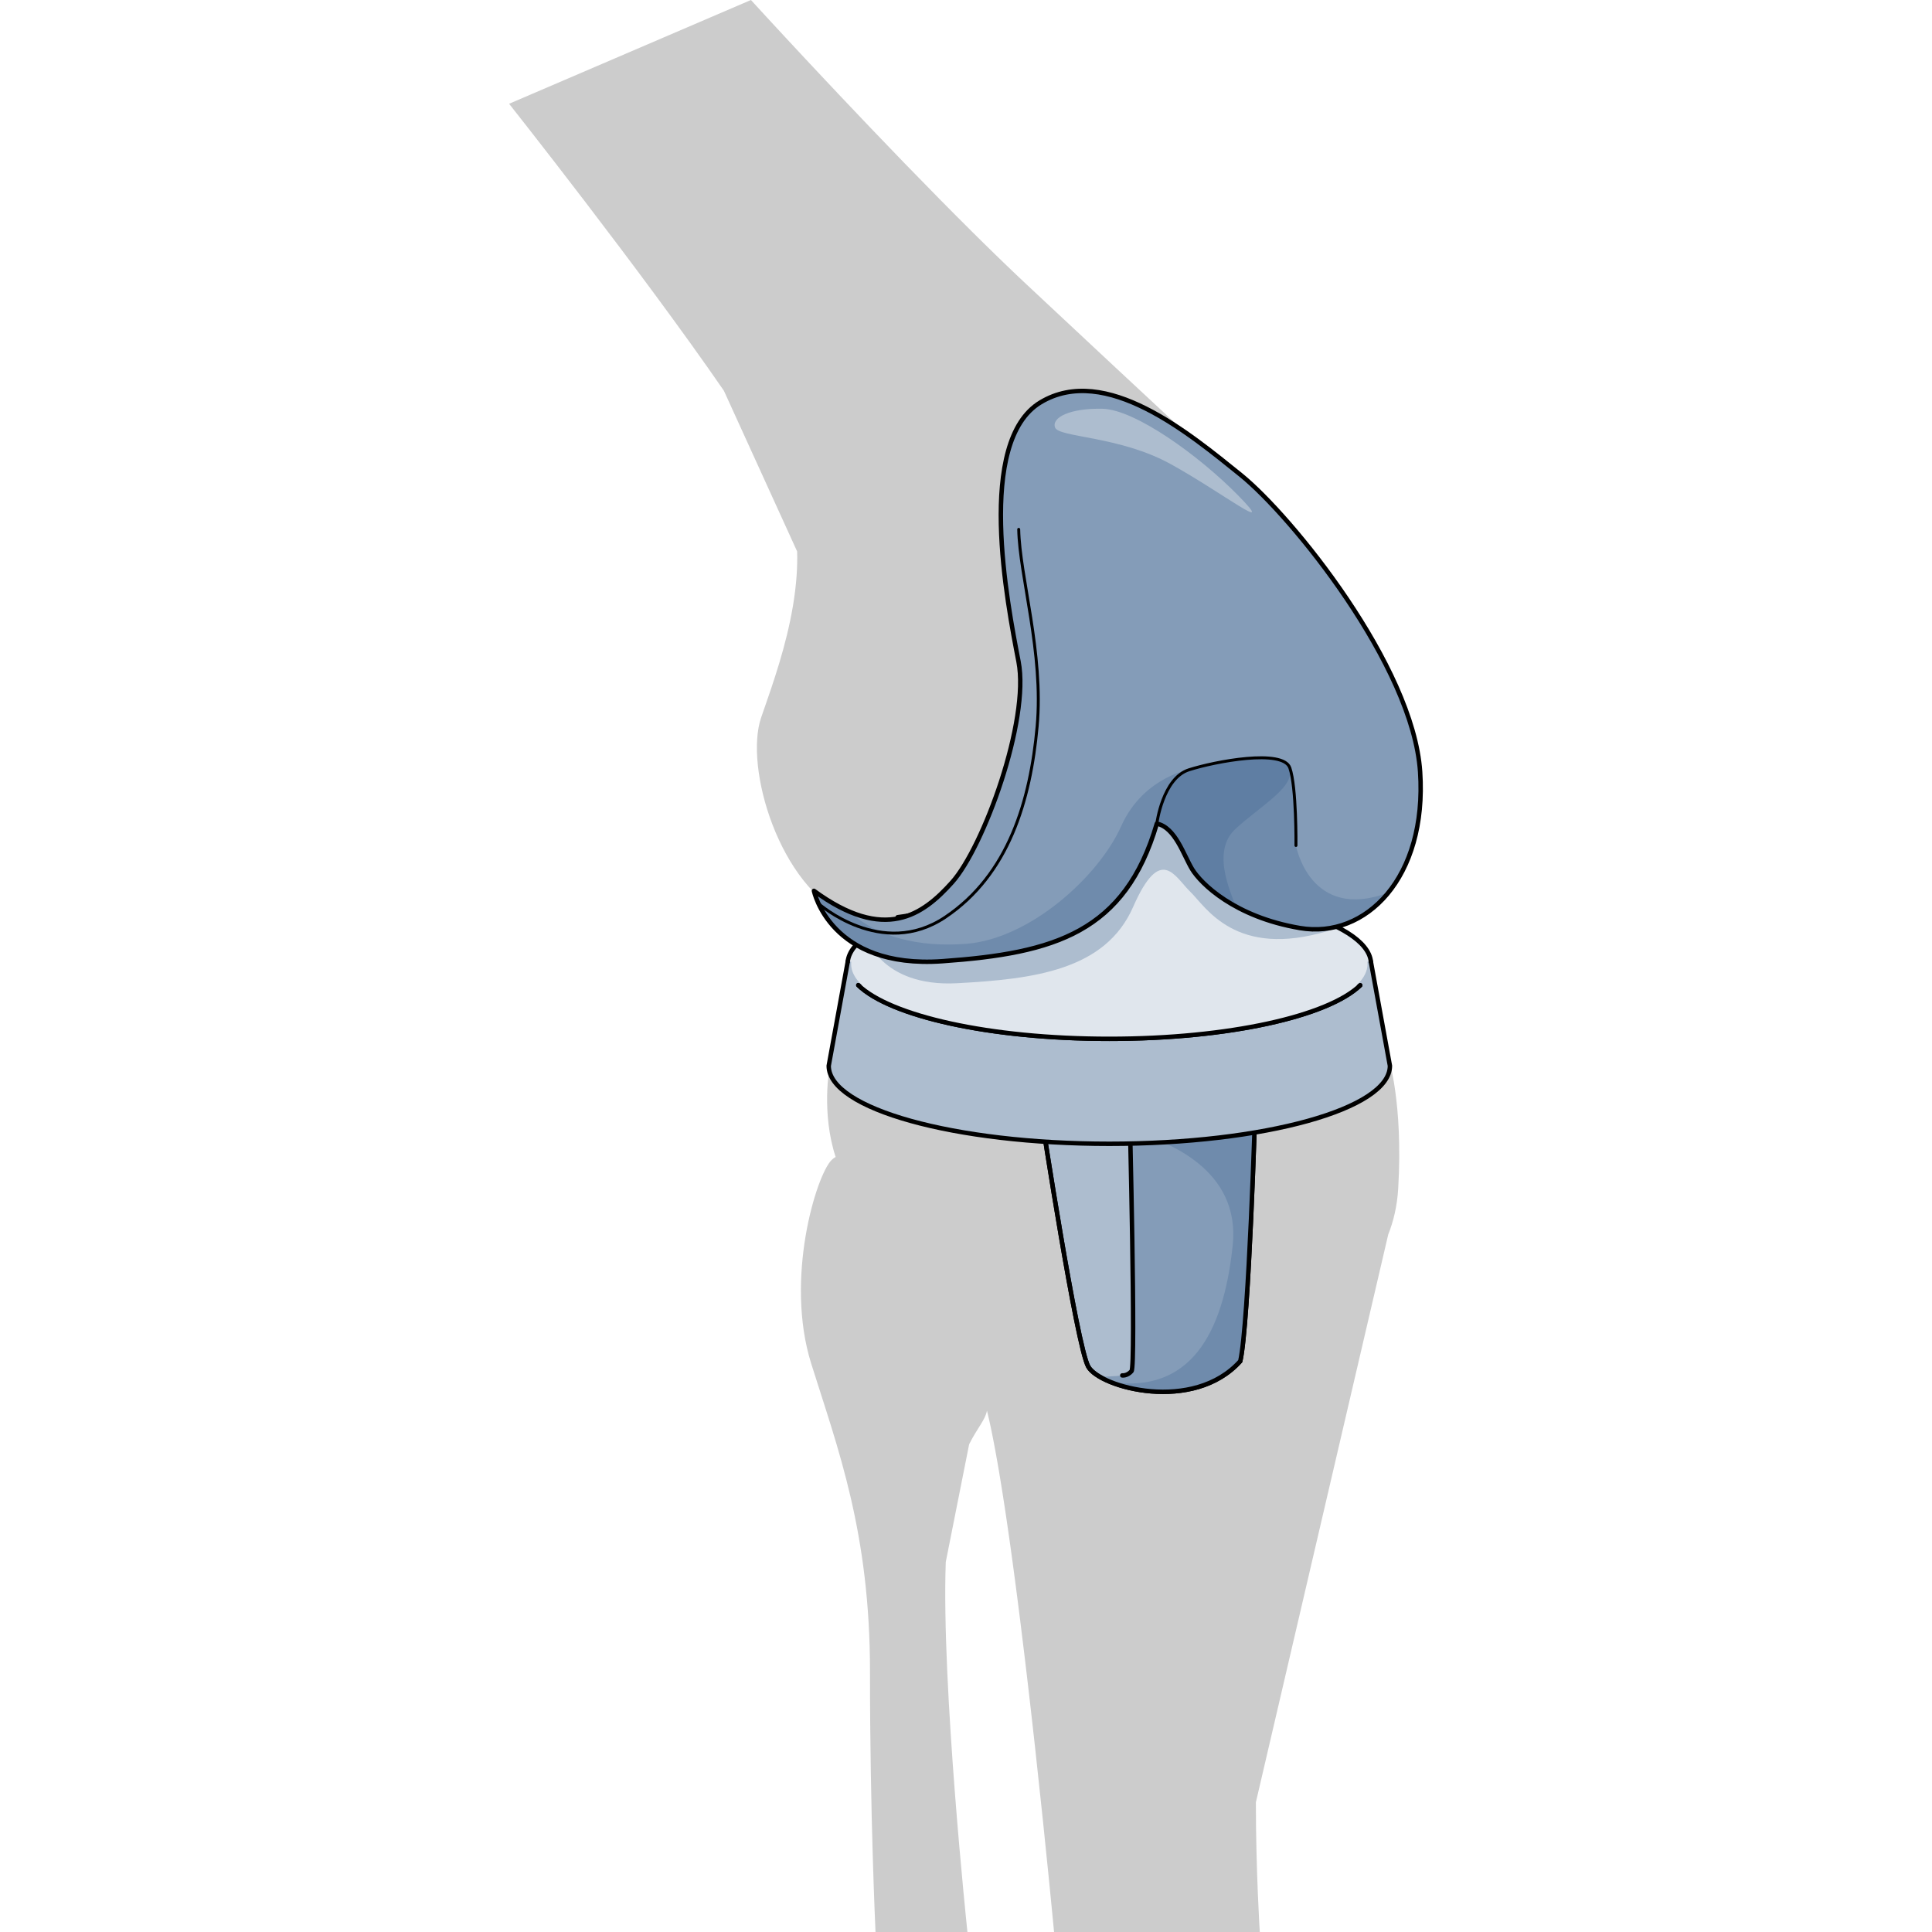
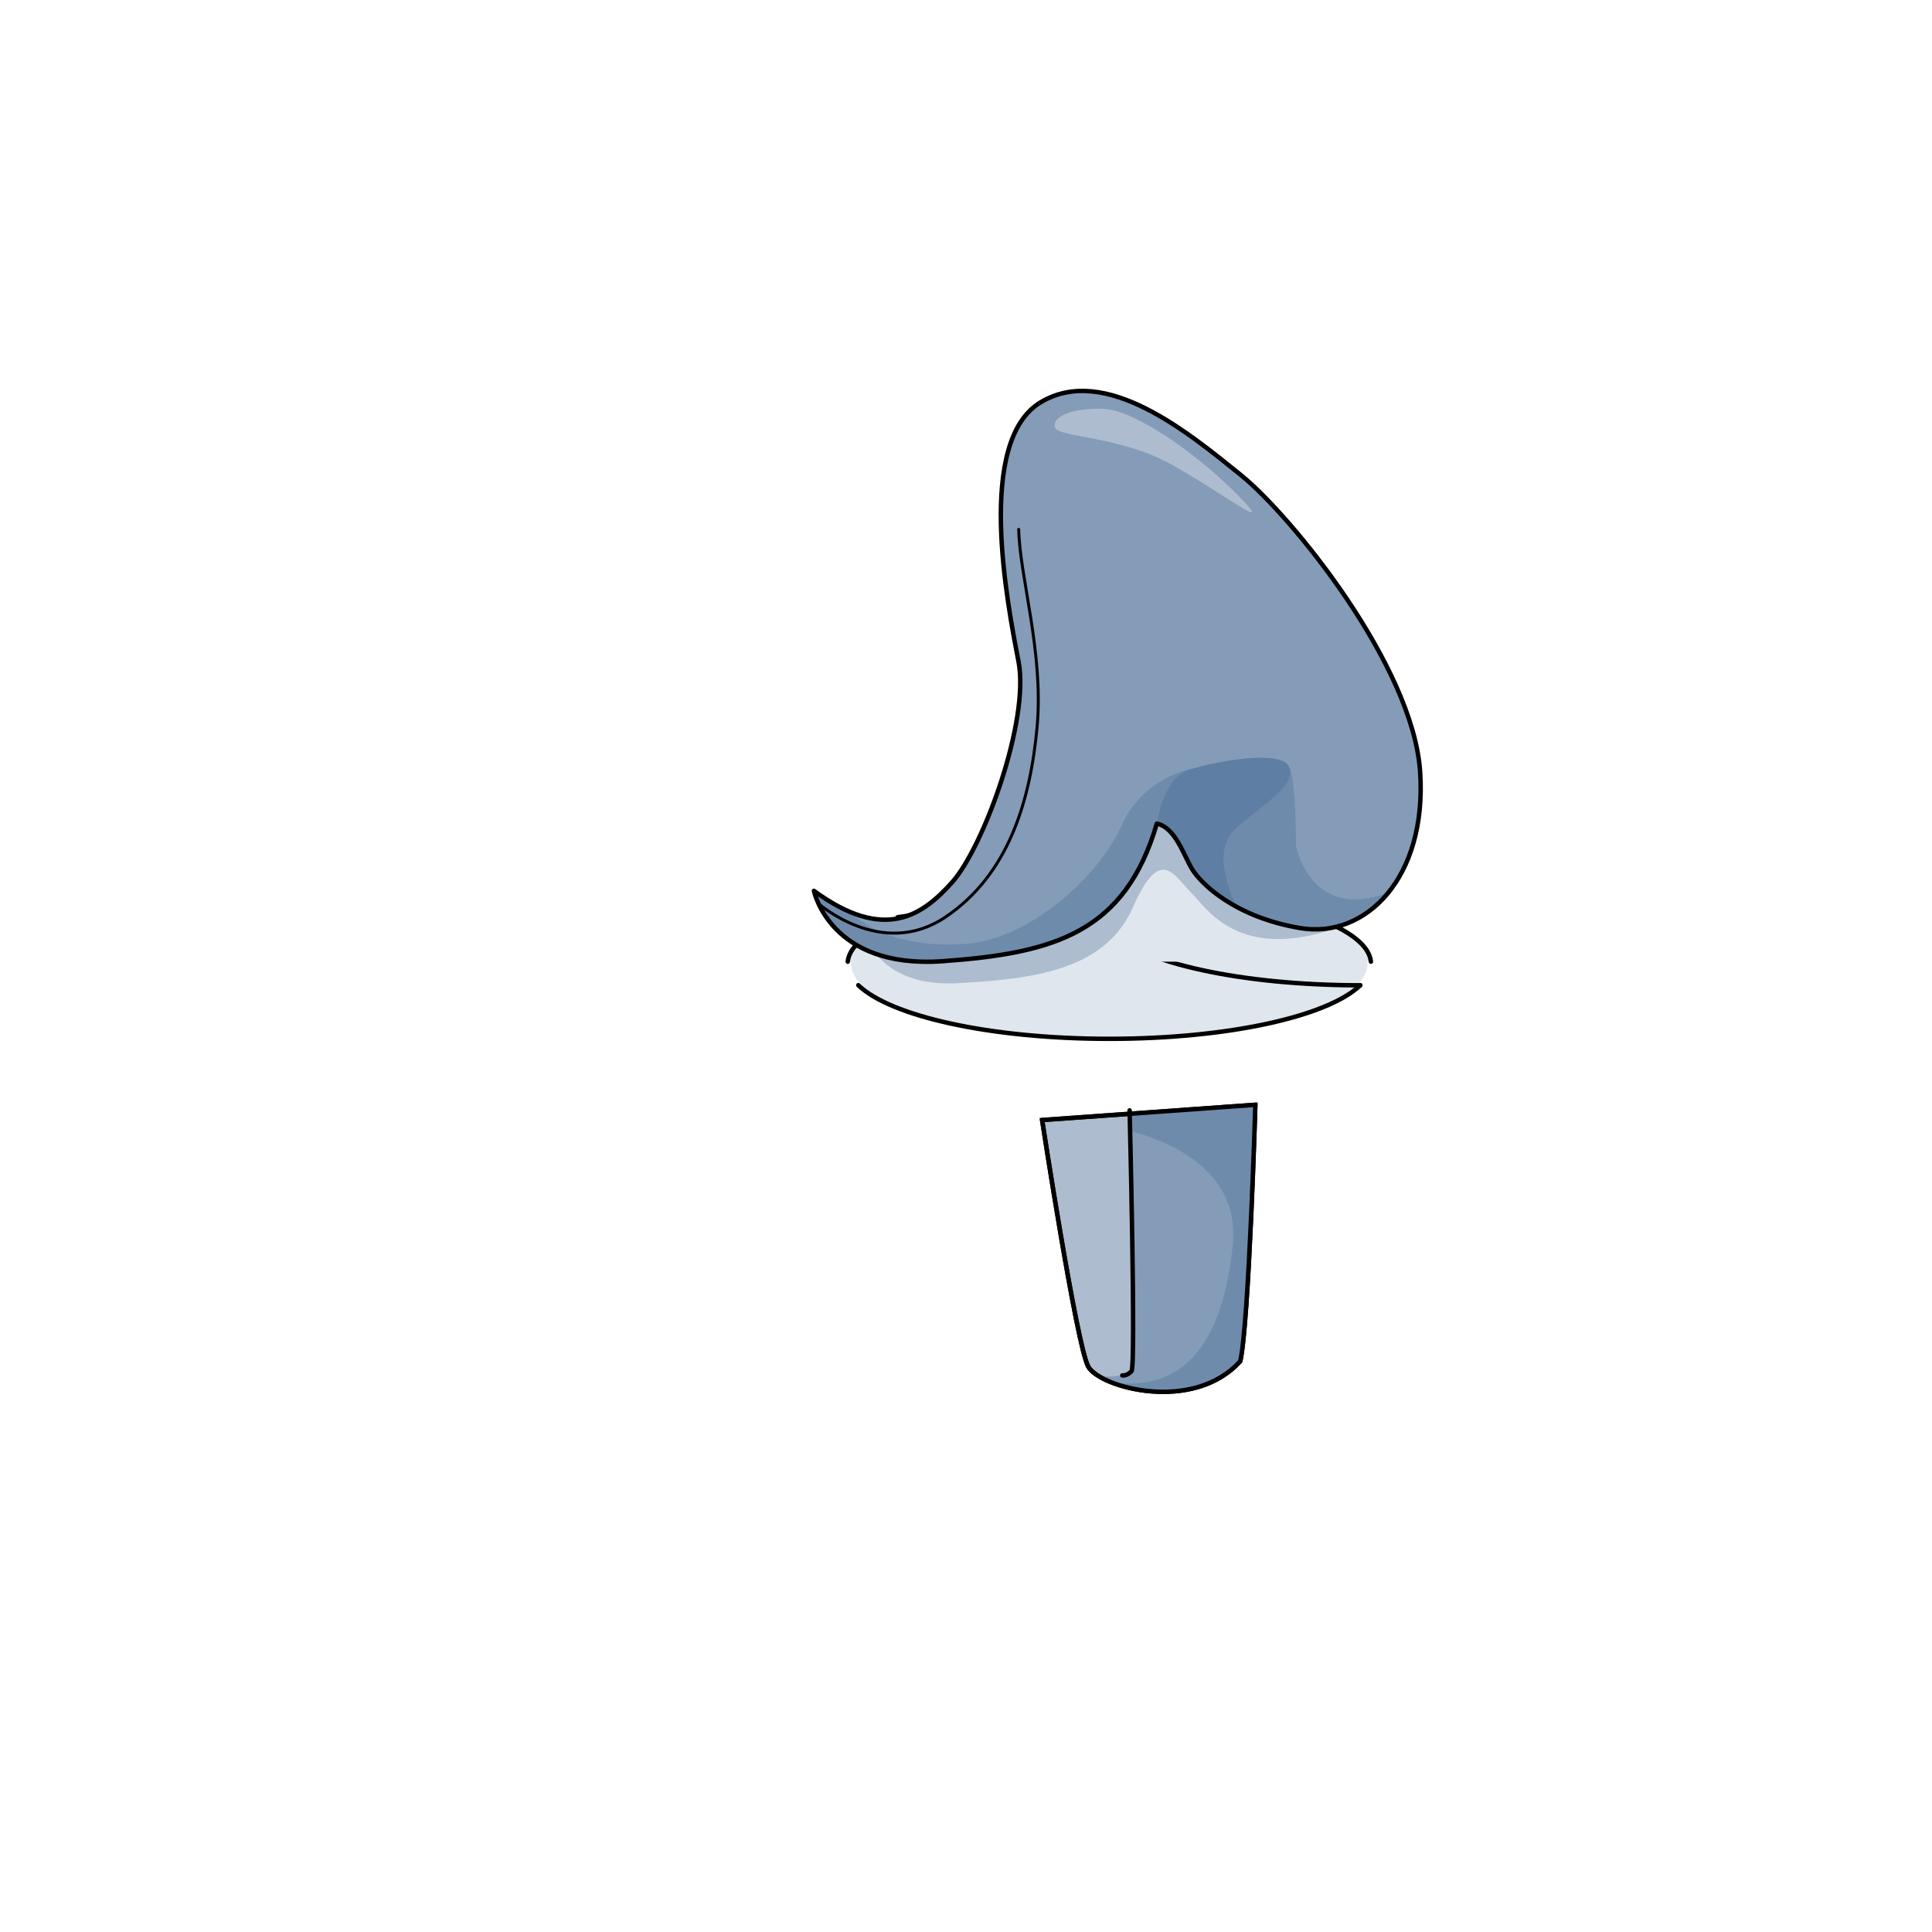
<svg xmlns="http://www.w3.org/2000/svg" version="1.1" id="Layer_1" width="800px" height="800px" viewBox="0 0 172.552 364.818" enable-background="new 0 0 172.552 364.818" xml:space="preserve">
  <g>
-     <path id="changecolor_1_" fill="#CCCCCC" d="M49.476,130.027c-0.014,0.038-0.026,0.076-0.039,0.114   c-0.326,0.968-0.645,1.894-0.949,2.768c-0.051,0.149-0.104,0.297-0.153,0.443c-0.113,0.326-0.227,0.652-0.336,0.964   c-0.138,0.4-0.274,0.793-0.403,1.167c-3.221,9.383,3.405,32.007,16.553,37.714c13.148,5.707,41.793-3.779,52.302-27.494   s32.134-23.157,32.134-23.157l-2.227-23.529c0,0-27.692-25.668-48.716-45.372c-0.646-0.604-1.299-1.223-1.962-1.853   c-0.296-0.281-0.598-0.573-0.897-0.859c-0.367-0.351-0.732-0.699-1.104-1.057c-0.426-0.411-0.858-0.831-1.29-1.25   c-0.245-0.237-0.487-0.47-0.733-0.71c-0.551-0.536-1.106-1.081-1.663-1.627c-0.126-0.123-0.25-0.244-0.376-0.368   c-0.647-0.637-1.301-1.281-1.955-1.931c-0.034-0.034-0.068-0.067-0.102-0.101c-2.09-2.073-4.209-4.203-6.329-6.353   c0.001,0,0.001,0.001,0.001,0.001C63.461,19.514,45.665,0,45.665,0L11.107,14.829L0,19.595c0,0,24.9,31.449,40.561,54.19   l13.83,30.345c0.042,1.491,0.006,2.987-0.095,4.481v-0.007C53.77,116.363,51.493,124.023,49.476,130.027z M166.05,199.685   c0,0-19.646-2.825-58.791-2.825c-39.146,0-46.753,4.724-46.753,4.724s-1.586,8.548,1.155,16.888   c-0.27,0.143-0.527,0.336-0.776,0.585c-2.853,2.843-8.885,22.347-3.832,38.452c5.053,16.104,11.115,31.867,11.095,58.254   s1.042,49.056,1.042,49.056h17.355c0,0-4.938-46.738-4.09-69.863l4.415-22.237c1.57-3.131,3.024-4.549,3.363-6.336   c0.041,0.168,0.087,0.331,0.127,0.502c0.092,0.383,0.184,0.781,0.275,1.191c0.03,0.135,0.061,0.278,0.091,0.416   c0.062,0.278,0.123,0.558,0.185,0.848c0.039,0.182,0.078,0.373,0.116,0.56c0.055,0.257,0.107,0.514,0.161,0.778   c0.042,0.206,0.083,0.418,0.126,0.629c0.051,0.261,0.104,0.521,0.154,0.788c0.044,0.223,0.086,0.45,0.13,0.678   c0.05,0.265,0.101,0.53,0.15,0.802c0.045,0.24,0.09,0.484,0.135,0.729c0.049,0.269,0.098,0.539,0.146,0.813   c0.046,0.255,0.092,0.512,0.138,0.771c0.05,0.281,0.099,0.567,0.149,0.854c0.044,0.258,0.088,0.517,0.134,0.777   c0.05,0.298,0.1,0.601,0.151,0.903c0.045,0.264,0.088,0.527,0.132,0.795c0.052,0.313,0.104,0.632,0.155,0.95   c0.043,0.267,0.087,0.53,0.13,0.8c0.055,0.338,0.108,0.682,0.163,1.023c0.04,0.259,0.081,0.515,0.121,0.777   c0.067,0.428,0.135,0.862,0.201,1.298c0.039,0.257,0.078,0.513,0.117,0.772c0.083,0.542,0.165,1.088,0.248,1.642   c0.032,0.228,0.067,0.46,0.1,0.689c0.062,0.415,0.123,0.829,0.184,1.248c0.038,0.26,0.076,0.523,0.113,0.785   c0.059,0.402,0.116,0.806,0.174,1.212c0.037,0.262,0.074,0.526,0.111,0.79c0.057,0.403,0.115,0.809,0.172,1.216   c0.039,0.283,0.078,0.567,0.117,0.852c0.056,0.403,0.111,0.808,0.167,1.214c0.038,0.277,0.076,0.556,0.113,0.835   c0.057,0.417,0.113,0.836,0.17,1.257c0.037,0.272,0.074,0.547,0.11,0.821c0.058,0.433,0.115,0.867,0.173,1.303   c0.035,0.271,0.071,0.542,0.106,0.814c0.062,0.46,0.121,0.922,0.182,1.385c0.03,0.235,0.061,0.469,0.092,0.705   c0.064,0.512,0.131,1.025,0.197,1.54c0.025,0.206,0.052,0.411,0.078,0.617c0.074,0.583,0.148,1.168,0.221,1.753   c0.018,0.131,0.033,0.261,0.051,0.391c0.276,2.209,0.549,4.435,0.817,6.659c0.01,0.087,0.021,0.175,0.03,0.262   c0.077,0.64,0.153,1.28,0.23,1.919c0.017,0.15,0.035,0.301,0.053,0.45c0.07,0.59,0.14,1.179,0.209,1.767   c0.018,0.155,0.036,0.311,0.054,0.465c0.069,0.582,0.137,1.164,0.204,1.744l0.052,0.453c0.07,0.596,0.139,1.19,0.206,1.783   c0.015,0.125,0.029,0.252,0.044,0.378c0.069,0.603,0.139,1.204,0.206,1.804c0.016,0.133,0.03,0.266,0.046,0.399   c0.069,0.62,0.141,1.239,0.209,1.855c0.011,0.089,0.021,0.179,0.03,0.267c0.071,0.629,0.141,1.254,0.209,1.877   c0.012,0.094,0.022,0.188,0.033,0.281c0.077,0.698,0.153,1.392,0.23,2.08c2.099,19.03,3.544,34.47,3.544,34.47h38.849   c0,0-0.74-11.425-0.74-24.492l24.99-107.211c0.996-2.514,1.69-5.368,1.888-8.729C168.84,208.279,166.05,199.685,166.05,199.685z" />
    <g>
      <path fill-rule="evenodd" clip-rule="evenodd" fill="#ADBDCF" stroke="#000000" stroke-width="0.837" stroke-miterlimit="10" d="    M100.649,211.496c0,0,6.535,42.655,8.711,46.561c2.199,3.945,19.837,8.829,28.706-1.032c1.625-7.061,2.846-48.407,2.846-48.407    L100.649,211.496z" />
      <path fill-rule="evenodd" clip-rule="evenodd" fill="#849CB8" d="M138.066,257.024c1.625-7.061,2.846-48.407,2.846-48.407    l-23.727,1.696c0.138,5.688,1.132,47.725,0.345,48.604c-0.847,0.942-1.746,0.802-1.746,0.802s-1.969,0.257-4.305,0.224    C116.939,263.179,130.604,265.32,138.066,257.024z" />
      <path fill-rule="evenodd" clip-rule="evenodd" fill="#6F8BAC" d="M117.263,213.562c7.03,1.832,20.885,7.284,19.374,21.617    c-1.799,17.052-8.2,27.829-22.922,25.835c6.341,2.521,17.761,3.337,24.352-3.99c1.625-7.061,2.846-48.407,2.846-48.407    l-23.727,1.696C117.201,210.958,117.229,212.092,117.263,213.562z" />
      <path fill-rule="evenodd" clip-rule="evenodd" fill="none" stroke="#000000" stroke-width="0.837" stroke-linecap="round" stroke-linejoin="round" stroke-miterlimit="10" d="    M100.649,211.496c0,0,6.535,42.655,8.711,46.561c2.199,3.945,19.837,8.829,28.706-1.032c1.625-7.061,2.846-48.407,2.846-48.407    L100.649,211.496z" />
      <path fill-rule="evenodd" clip-rule="evenodd" fill="none" stroke="#000000" stroke-width="0.837" stroke-linecap="round" stroke-linejoin="round" stroke-miterlimit="10" d="    M117.17,209.672c0,0,1.205,48.302,0.36,49.244c-0.847,0.942-1.746,0.802-1.746,0.802" />
    </g>
    <g>
-       <path fill-rule="evenodd" clip-rule="evenodd" fill="#ADBDCF" stroke="#000000" stroke-width="0.837" stroke-miterlimit="10" d="    M63.947,181.59l-3.595,19.668l0,0c0.002,8.129,23.723,14.723,52.986,14.723s52.987-6.594,52.988-14.723l0,0l-3.595-19.668    c0,0-5.007-13.192-47.544-13.192C67.669,168.398,63.947,181.59,63.947,181.59z" />
      <ellipse fill-rule="evenodd" clip-rule="evenodd" fill="#E0E6ED" cx="113.34" cy="182.013" rx="48.756" ry="13.964" />
      <path fill-rule="evenodd" clip-rule="evenodd" fill="#E0E6ED" stroke="#000000" stroke-width="0.837" stroke-linecap="round" stroke-linejoin="round" stroke-miterlimit="10" d="    M160.719,186.053c-6.022,5.813-24.753,10.107-47.38,10.107c-22.655,0-41.404-4.307-47.401-10.13" />
-       <path fill-rule="evenodd" clip-rule="evenodd" fill="#E0E6ED" stroke="#000000" stroke-width="0.837" stroke-linecap="round" stroke-linejoin="round" stroke-miterlimit="10" d="    M160.719,186.053c-6.022,5.813-24.753,10.107-47.38,10.107c-22.655,0-41.404-4.307-47.401-10.13" />
+       <path fill-rule="evenodd" clip-rule="evenodd" fill="#E0E6ED" stroke="#000000" stroke-width="0.837" stroke-linecap="round" stroke-linejoin="round" stroke-miterlimit="10" d="    M160.719,186.053c-22.655,0-41.404-4.307-47.401-10.13" />
      <path fill-rule="evenodd" clip-rule="evenodd" fill="#E0E6ED" stroke="#000000" stroke-width="0.837" stroke-linecap="round" stroke-linejoin="round" stroke-miterlimit="10" d="    M63.947,181.59c0.8-7.68,22.904-13.724,49.392-13.724c26.488,0,48.594,6.044,49.394,13.724" />
    </g>
    <path fill-rule="evenodd" clip-rule="evenodd" fill="#E0E6ED" stroke="#000000" stroke-width="0.837" stroke-linecap="round" stroke-linejoin="round" stroke-miterlimit="10" d="   M73.364,173.197c0,0,22.154-2.809,28.014-10.89c5.859-8.082,6.391-13.502,16.447-13.502c10.058,0,8.426,8.853,14.449,14.158   c6.023,5.306,16.701,7.68,24.521,7.749" />
    <path fill="#ADBDCF" d="M67.293,176.663c0,0,2.788,9.777,17.316,8.998s27.994-2.479,33.222-14.397   c5.229-11.917,7.869-5.701,10.804-2.866c2.935,2.835,8.474,12.715,26.083,7.362c7.925-16.506-1.574-27.396-1.574-27.396   l-25.831-13.377l-6.532,1.693l-28.458,31.719l-16,6.413L67.293,176.663z" />
    <path fill="#849CB8" d="M57.562,168.214c0,0,3.011,14.79,24.254,13.289c21.243-1.501,34.49-5.482,40.494-25.981   c3.51,0.745,5.036,5.918,6.667,8.603c1.632,2.685,7.97,9.018,20.363,11.118s24.024-9.457,22.688-29.499   c-1.337-20.042-24.261-48.318-33.893-56.081c-9.632-7.764-25.535-21.063-37.784-13.689c-12.25,7.373-6.302,37.864-4.159,48.944   c2.143,11.08-6.123,36.084-12.562,41.71C76.894,172.516,70.965,178.03,57.562,168.214z" />
    <path fill="#6F8BAC" d="M129.123,145.134c0,0-9.276,1.319-13.535,10.856c-4.258,9.538-17.261,21.295-29.264,22.23   c-8.968,0.699-16.815-1.29-22.037-6.041c-2.021-0.861-4.245-2.15-6.726-3.967c0,0,3.011,14.79,24.254,13.289   c21.243-1.501,34.49-5.482,40.494-25.981c3.51,0.745,5.036,5.918,6.667,8.603c0.797,1.31,2.723,3.489,5.918,5.621L129.123,145.134z   " />
    <path fill="#6F8BAC" d="M148.581,159.653c0,0,0.114-11.011-1.157-14.655c-1.272-3.644-14.094-1.222-19.053,0.365   c-4.959,1.586-6.062,10.159-6.062,10.159c3.51,0.745,5.036,5.918,6.667,8.603c1.632,2.685,7.97,9.018,20.363,11.118   c6.288,1.066,12.377-1.391,16.678-6.682C151.174,174.109,148.581,159.653,148.581,159.653z" />
    <path fill="#5F7EA3" d="M137.084,156.602c4.954-4.65,12.885-8.807,9.663-12.495v0c-3.003-2.291-13.896-0.177-18.376,1.256   c-4.959,1.586-6.062,10.159-6.062,10.159c3.51,0.745,5.036,5.918,6.667,8.603c0.964,1.586,3.584,4.44,8.107,6.947   C137.197,170.174,132.132,161.25,137.084,156.602z" />
    <path fill="none" stroke="#000000" stroke-width="0.837" stroke-linecap="round" stroke-linejoin="round" stroke-miterlimit="10" d="   M57.562,168.214c0,0,3.011,14.79,24.254,13.289c21.243-1.501,34.49-5.482,40.494-25.981c3.51,0.745,5.036,5.918,6.667,8.603   c1.632,2.685,7.97,9.018,20.363,11.118s24.024-9.457,22.688-29.499c-1.337-20.042-24.261-48.318-33.893-56.081   c-9.632-7.764-25.535-21.063-37.784-13.689c-12.25,7.373-6.302,37.864-4.159,48.944c2.143,11.08-6.583,35.055-12.562,41.71   C78.104,172.78,70.965,178.03,57.562,168.214z" />
-     <path fill="none" stroke="#000000" stroke-width="0.558" stroke-linecap="round" stroke-linejoin="round" stroke-miterlimit="10" d="   M122.31,155.521c0,0,1.103-8.573,6.062-10.159c4.959-1.586,17.78-4.009,19.053-0.365c1.271,3.644,1.157,14.655,1.157,14.655" />
    <path fill="#ADBDCF" d="M137.738,93.628c-7.467-7.631-19.565-16.305-25.679-16.44c-6.114-0.136-9.646,1.63-8.968,3.533   c0.68,1.902,12.203,1.585,21.87,6.93C134.753,93.065,145.205,101.259,137.738,93.628z" />
    <path fill="none" stroke="#000000" stroke-width="0.558" stroke-linecap="round" stroke-linejoin="round" stroke-miterlimit="10" d="   M58.42,170.619c0,0,11.94,10.615,23.932,2.579c11.99-8.037,16.1-22.083,17.356-36.014c1.257-13.931-3.307-28.319-3.479-37.226" />
  </g>
</svg>